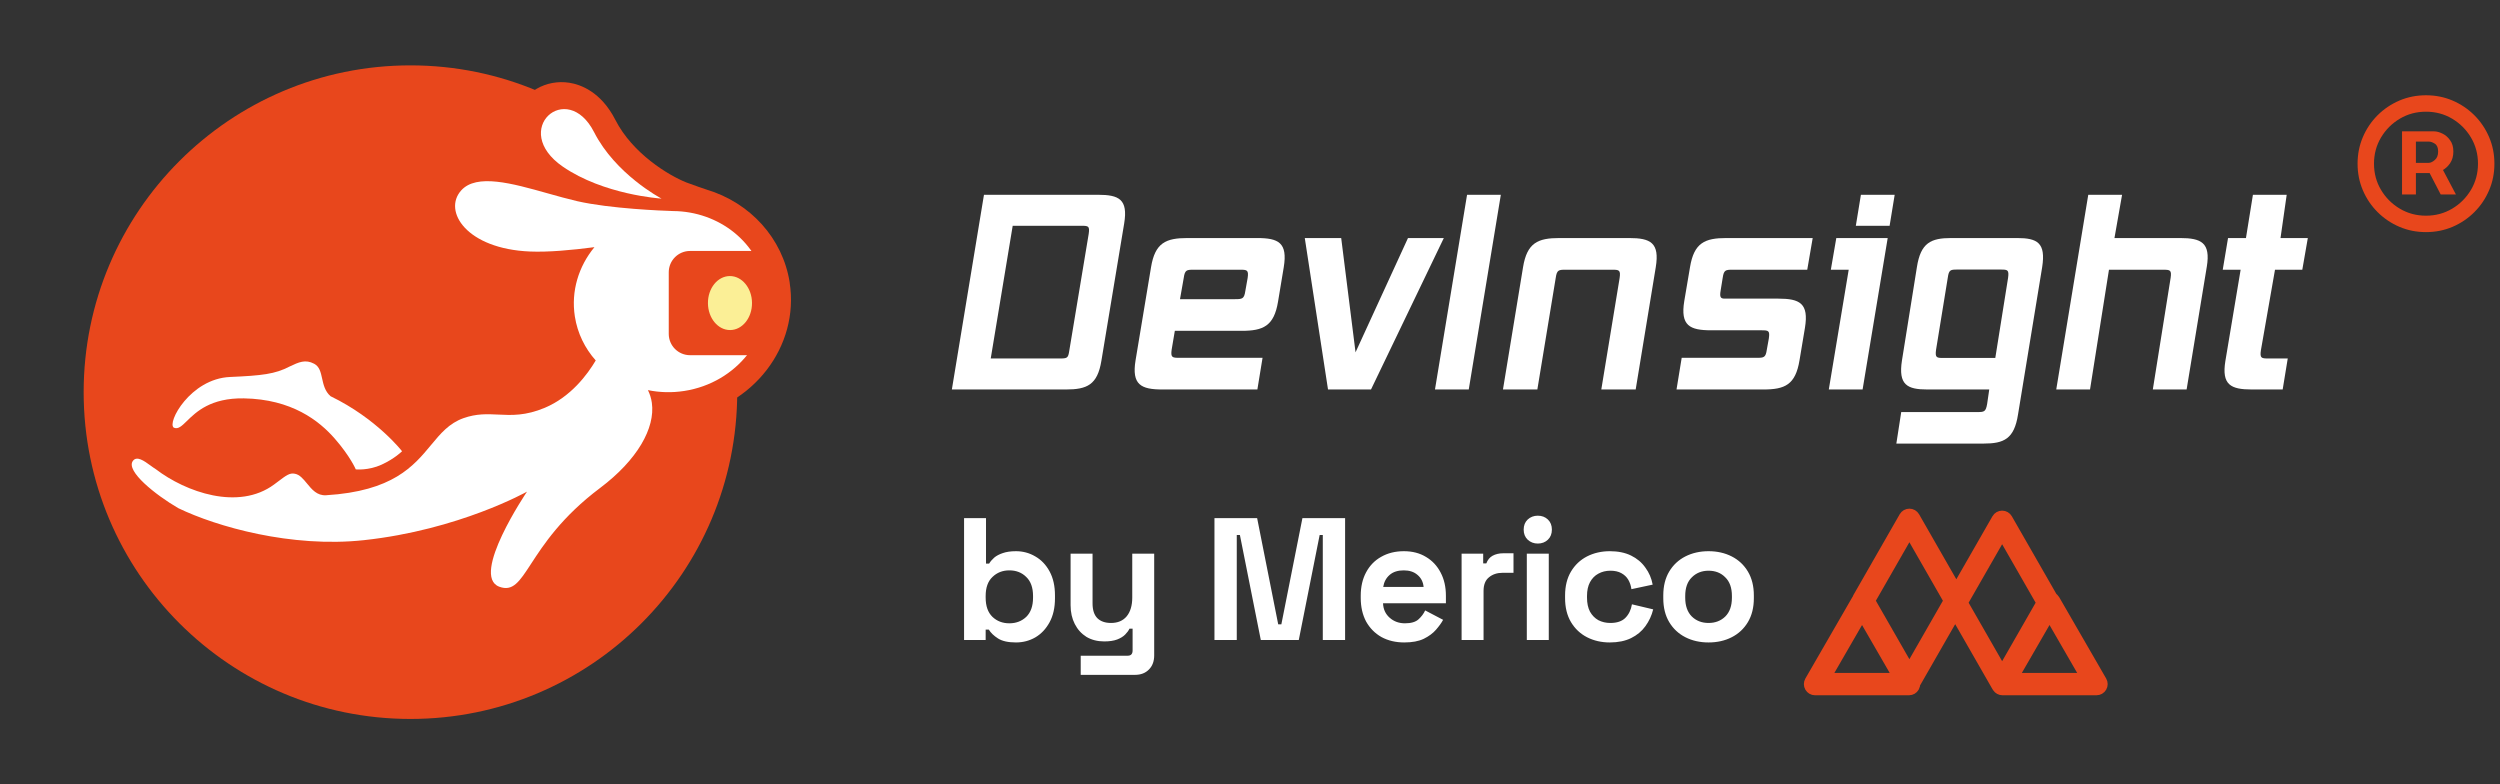
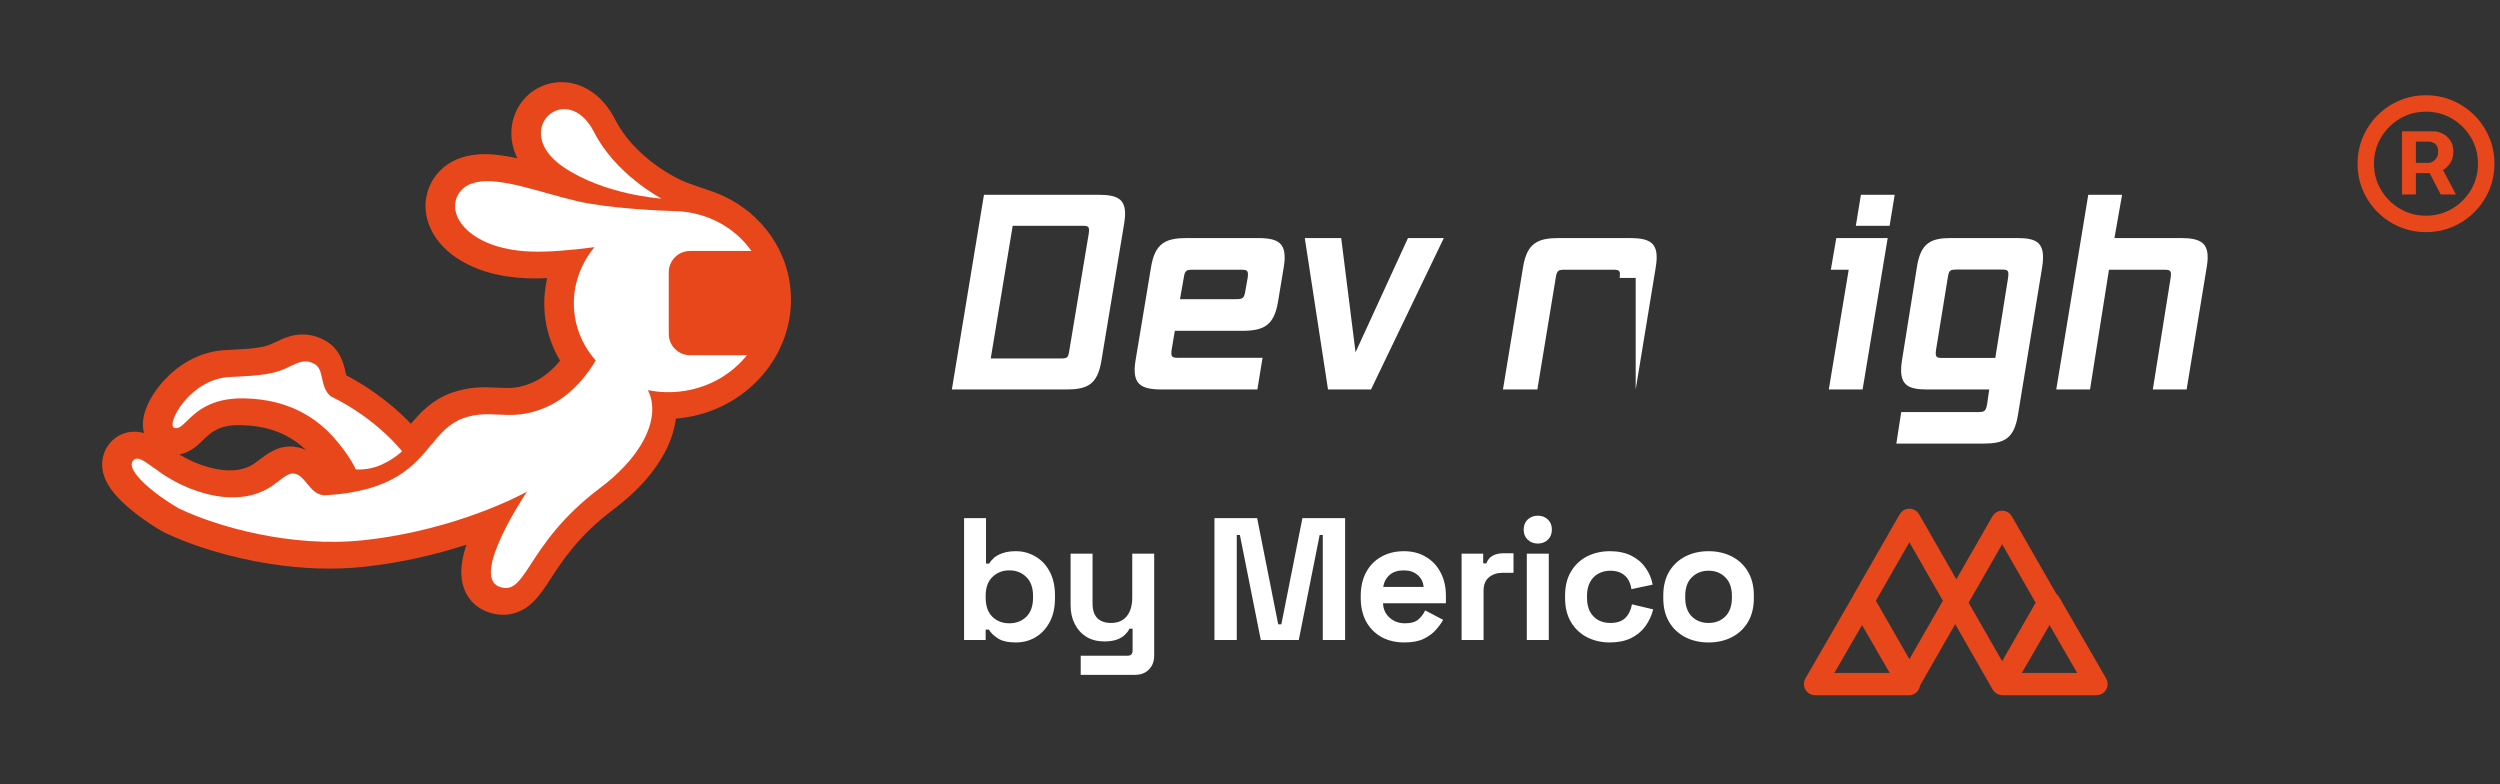
<svg xmlns="http://www.w3.org/2000/svg" width="102" height="32" viewBox="0 0 102 32" fill="none">
  <rect x="0" y="0" width="102" height="32" fill="#333333" stroke="none" />
  <g style="mix-blend-mode:luminosity">
    <g clip-path="url(#clip0_407_24055)">
-       <circle cx="13.333" cy="13.333" r="13.333" transform="matrix(-1 0 0 1 30.079 2.667)" fill="#E8471C" />
      <path d="M32.22 11.53C31.938 9.721 30.604 8.263 28.813 7.73L28.816 7.731C28.816 7.731 28.269 7.548 28.009 7.446C27.278 7.157 25.806 6.263 25.108 4.893C24.519 3.739 23.681 3.448 23.233 3.377C22.284 3.227 21.37 3.749 21.012 4.646C20.805 5.164 20.813 5.749 21.033 6.293C21.056 6.348 21.08 6.404 21.107 6.458C20.938 6.422 20.77 6.39 20.606 6.364L20.599 6.363C20.134 6.289 18.748 6.075 17.889 7.034C17.375 7.607 17.225 8.39 17.488 9.128C17.877 10.22 19.058 11.022 20.648 11.273C20.911 11.314 21.188 11.341 21.471 11.353C21.724 11.364 22.01 11.362 22.324 11.349C22.194 11.913 22.17 12.499 22.259 13.076C22.35 13.657 22.551 14.213 22.851 14.715C22.569 15.056 22.183 15.416 21.694 15.622C21.135 15.858 20.774 15.84 20.274 15.816C19.782 15.792 19.168 15.762 18.43 16.025C17.648 16.303 17.171 16.81 16.767 17.29C16.292 16.794 15.397 15.978 14.128 15.314C14.119 15.277 14.111 15.236 14.103 15.204C14.028 14.86 13.887 14.222 13.224 13.87C13.029 13.768 12.83 13.699 12.628 13.668C12.049 13.576 11.599 13.788 11.237 13.958C11.224 13.965 11.21 13.971 11.197 13.978C10.823 14.173 10.473 14.227 9.224 14.282C8.391 14.319 7.599 14.664 6.933 15.28C6.416 15.758 6.025 16.362 5.888 16.894C5.811 17.19 5.818 17.449 5.879 17.669C5.822 17.653 5.764 17.64 5.704 17.63C5.194 17.55 4.712 17.751 4.415 18.169C4.192 18.481 4.116 18.866 4.2 19.255C4.302 19.725 4.634 20.189 5.245 20.713C5.633 21.045 6.131 21.397 6.611 21.676C6.635 21.69 6.66 21.703 6.685 21.715C7.864 22.287 9.43 22.755 10.982 23C12.336 23.214 13.638 23.256 14.852 23.125C16.463 22.951 17.889 22.594 19.031 22.223C18.796 22.922 18.76 23.476 18.91 23.946C19.063 24.425 19.405 24.785 19.872 24.96C20 25.008 20.13 25.043 20.256 25.062C20.645 25.124 21.224 25.083 21.772 24.539C22.028 24.285 22.237 23.965 22.478 23.595C22.96 22.855 23.621 21.842 25.031 20.782C25.89 20.137 26.551 19.433 26.995 18.688C27.315 18.152 27.51 17.606 27.575 17.077C27.708 17.067 27.841 17.051 27.975 17.031C30.721 16.604 32.624 14.136 32.218 11.53L32.22 11.53ZM12.135 18.25C12.112 18.245 12.088 18.241 12.065 18.237C11.413 18.134 10.975 18.464 10.589 18.755C10.537 18.794 10.481 18.836 10.419 18.882C10.043 19.159 9.541 19.251 8.924 19.154C8.398 19.07 7.824 18.85 7.318 18.543C7.766 18.462 8.079 18.156 8.284 17.955C8.598 17.648 8.923 17.331 9.818 17.345C10.059 17.349 10.292 17.368 10.513 17.403C11.296 17.527 11.944 17.841 12.485 18.362C12.379 18.313 12.264 18.273 12.135 18.249L12.135 18.25Z" fill="#E8471C" />
      <path d="M26.991 8.103C26.992 8.103 26.992 8.104 26.992 8.104L26.992 8.103C26.992 8.103 26.992 8.103 26.991 8.103Z" fill="white" />
      <path d="M26.991 8.103C26.933 8.073 25.11 7.1 24.24 5.394C23.128 3.212 20.788 5.302 22.963 6.799C24.626 7.943 26.924 8.099 26.991 8.103Z" fill="white" />
      <path d="M31.246 11.701C30.965 9.901 29.338 8.623 27.459 8.611C27.044 8.598 24.894 8.516 23.547 8.207C23.159 8.117 22.75 8.002 22.34 7.887C20.897 7.481 19.442 7.071 18.816 7.77C18.061 8.613 19.032 10.156 21.627 10.262C22.361 10.293 23.326 10.206 24.253 10.084C23.611 10.863 23.292 11.873 23.454 12.912C23.561 13.6 23.866 14.213 24.306 14.707C23.969 15.277 23.293 16.188 22.232 16.636C21.442 16.969 20.875 16.942 20.332 16.915C19.879 16.893 19.443 16.872 18.909 17.061C18.321 17.27 17.974 17.69 17.586 18.157C16.873 19.018 16.025 20.04 13.303 20.206C12.937 20.229 12.723 19.968 12.523 19.724C12.371 19.539 12.227 19.364 12.031 19.329C11.826 19.284 11.68 19.393 11.361 19.634C11.307 19.675 11.248 19.719 11.182 19.768C9.731 20.841 7.583 20.08 6.357 19.143C6.29 19.102 6.216 19.048 6.14 18.993C5.875 18.8 5.579 18.585 5.419 18.809C5.127 19.219 6.343 20.191 7.274 20.733C8.828 21.485 11.881 22.359 14.845 22.039C18.735 21.619 21.502 20.059 21.502 20.059C21.502 20.059 19.178 23.49 20.368 23.937C20.924 24.145 21.189 23.738 21.67 23C22.175 22.225 22.918 21.085 24.483 19.91C26.004 18.767 26.738 17.465 26.596 16.437C26.57 16.246 26.512 16.073 26.436 15.917C26.908 16.014 27.409 16.03 27.918 15.951C30.069 15.617 31.559 13.714 31.246 11.701Z" fill="white" />
      <path d="M14.517 19.151C14.517 19.151 15.029 19.205 15.567 18.959C16.104 18.714 16.404 18.411 16.404 18.411C16.404 18.411 15.378 17.082 13.488 16.166L13.487 16.166C13.258 15.966 13.197 15.693 13.142 15.442L13.142 15.441C13.086 15.188 13.035 14.956 12.82 14.842C12.459 14.651 12.196 14.774 11.816 14.954C11.219 15.265 10.692 15.323 9.384 15.381C7.762 15.452 6.793 17.266 7.094 17.45C7.269 17.525 7.413 17.384 7.626 17.176C8.002 16.809 8.592 16.232 9.945 16.253C11.905 16.285 13.023 17.167 13.66 17.898C14.297 18.628 14.516 19.151 14.516 19.151L14.517 19.151Z" fill="white" />
      <path d="M27.285 11.108C27.285 10.628 27.674 10.239 28.154 10.239L30.607 10.239C31.087 10.239 31.476 10.628 31.476 11.108L31.476 13.623C31.476 14.103 31.087 14.492 30.607 14.492L28.154 14.492C27.674 14.492 27.285 14.103 27.285 13.623L27.285 11.108Z" fill="#E8471C" />
-       <path d="M29.791 13.466C30.288 13.463 30.687 12.967 30.682 12.358C30.678 11.75 30.271 11.26 29.775 11.263C29.278 11.267 28.879 11.763 28.884 12.371C28.888 12.979 29.295 13.47 29.791 13.466Z" fill="#FBEF96" />
    </g>
    <path d="M98.003 7.935V5.359H99.308C99.413 5.359 99.527 5.39 99.65 5.45C99.774 5.508 99.878 5.599 99.964 5.722C100.053 5.843 100.097 5.997 100.097 6.183C100.097 6.371 100.052 6.532 99.961 6.665C99.87 6.795 99.76 6.894 99.629 6.961C99.501 7.029 99.38 7.062 99.266 7.062H98.324V6.644H99.092C99.169 6.644 99.251 6.605 99.34 6.528C99.43 6.452 99.476 6.337 99.476 6.183C99.476 6.025 99.43 5.918 99.34 5.862C99.251 5.806 99.173 5.778 99.106 5.778H98.569V7.935H98.003ZM99.56 6.72L100.202 7.935H99.581L98.952 6.72H99.56ZM98.98 9.47C98.594 9.47 98.232 9.398 97.895 9.254C97.558 9.109 97.261 8.909 97.005 8.653C96.749 8.398 96.549 8.101 96.405 7.764C96.261 7.426 96.189 7.065 96.189 6.678C96.189 6.292 96.261 5.931 96.405 5.593C96.549 5.256 96.749 4.959 97.005 4.703C97.261 4.448 97.558 4.248 97.895 4.103C98.232 3.959 98.594 3.887 98.98 3.887C99.367 3.887 99.728 3.959 100.066 4.103C100.403 4.248 100.699 4.448 100.955 4.703C101.211 4.959 101.411 5.256 101.555 5.593C101.7 5.931 101.772 6.292 101.772 6.678C101.772 7.065 101.7 7.426 101.555 7.764C101.411 8.101 101.211 8.398 100.955 8.653C100.699 8.909 100.403 9.109 100.066 9.254C99.728 9.398 99.367 9.47 98.98 9.47ZM98.98 8.8C99.371 8.8 99.727 8.705 100.048 8.514C100.369 8.323 100.625 8.067 100.816 7.746C101.006 7.425 101.102 7.069 101.102 6.678C101.102 6.288 101.006 5.932 100.816 5.611C100.625 5.29 100.369 5.034 100.048 4.843C99.727 4.652 99.371 4.557 98.98 4.557C98.59 4.557 98.234 4.652 97.913 4.843C97.592 5.034 97.336 5.29 97.145 5.611C96.954 5.932 96.859 6.288 96.859 6.678C96.859 7.069 96.954 7.425 97.145 7.746C97.336 8.067 97.592 8.323 97.913 8.514C98.234 8.705 98.59 8.8 98.98 8.8Z" fill="#E8471C" />
    <path d="M43.489 15.891C44.35 15.891 44.775 15.704 44.936 14.725L45.867 9.113C46.027 8.134 45.66 7.947 44.798 7.947H40.146L38.836 15.891H43.489ZM43.627 14.306C43.581 14.615 43.546 14.626 43.224 14.626H40.422L41.318 9.212H44.12C44.408 9.212 44.465 9.223 44.419 9.542L43.627 14.306Z" fill="white" />
    <path d="M51.301 15.891L51.512 14.599H48.12C47.828 14.599 47.758 14.588 47.804 14.262L47.933 13.498H50.658C51.535 13.498 51.98 13.307 52.144 12.307L52.377 10.903C52.541 9.903 52.167 9.712 51.29 9.712H48.448C47.571 9.712 47.126 9.903 46.962 10.903L46.331 14.7C46.167 15.7 46.553 15.891 47.43 15.891H51.301ZM50.81 11.869C50.764 12.195 50.682 12.206 50.389 12.206H48.144L48.296 11.341C48.342 11.015 48.413 11.004 48.705 11.004H50.588C50.88 11.004 50.951 11.015 50.904 11.341L50.81 11.869Z" fill="white" />
    <path d="M55.937 15.891L58.908 9.712H57.446L55.306 14.374L54.721 9.712H53.235L54.183 15.891H55.937Z" fill="white" />
-     <path d="M59.925 15.891L61.234 7.947H59.856L58.547 15.891H59.925Z" fill="white" />
-     <path d="M66.736 15.891L67.555 10.903C67.719 9.903 67.344 9.712 66.467 9.712H63.625C62.748 9.712 62.303 9.903 62.14 10.903L61.321 15.891H62.724L63.473 11.341C63.52 11.015 63.59 11.004 63.882 11.004H65.765C66.058 11.004 66.128 11.015 66.081 11.341L65.333 15.891H66.736Z" fill="white" />
-     <path d="M71.946 15.891C72.823 15.891 73.256 15.7 73.42 14.7L73.642 13.374C73.806 12.375 73.431 12.184 72.554 12.184H70.367C70.192 12.184 70.157 12.116 70.203 11.847L70.285 11.341C70.332 11.015 70.402 11.004 70.695 11.004H73.736L73.958 9.712H70.437C69.56 9.712 69.116 9.903 68.952 10.903L68.718 12.285C68.554 13.285 68.94 13.476 69.817 13.476H71.864C72.157 13.476 72.215 13.487 72.168 13.813L72.087 14.262C72.04 14.588 71.969 14.599 71.677 14.599H68.613L68.402 15.891H71.946Z" fill="white" />
+     <path d="M66.736 15.891L67.555 10.903C67.719 9.903 67.344 9.712 66.467 9.712H63.625C62.748 9.712 62.303 9.903 62.14 10.903L61.321 15.891H62.724L63.473 11.341C63.52 11.015 63.59 11.004 63.882 11.004H65.765C66.058 11.004 66.128 11.015 66.081 11.341H66.736Z" fill="white" />
    <path d="M80.933 18.098C81.761 18.098 82.18 17.908 82.335 16.913L83.321 10.897C83.476 9.902 83.122 9.712 82.294 9.712H79.612C78.784 9.712 78.365 9.902 78.21 10.897L77.6 14.706C77.445 15.701 77.809 15.891 78.637 15.891H81.161L81.076 16.477C81.021 16.801 80.955 16.812 80.679 16.812H77.57L77.371 18.098H80.933ZM81.408 14.605H79.289C79.013 14.605 78.947 14.594 78.991 14.27L79.469 11.333C79.513 11.009 79.579 10.998 79.855 10.998H81.632C81.908 10.998 81.974 11.009 81.93 11.333L81.408 14.605Z" fill="white" />
    <path d="M75.994 15.891L77.018 9.712H74.921L74.698 11.006H75.427L74.615 15.891H75.994ZM77.096 9.212L77.303 7.947H75.925L75.718 9.212H77.096Z" fill="white" />
-     <path d="M93.34 14.626L93.133 15.891H91.876C91.015 15.891 90.636 15.704 90.796 14.725L91.418 11.004H90.688L90.904 9.712H91.635L91.919 7.947H93.297L93.045 9.712H94.159L93.934 11.004H92.82L92.244 14.296C92.198 14.615 92.267 14.626 92.554 14.626H93.34Z" fill="white" />
    <path d="M90.038 10.879L89.214 15.891H87.835L88.562 11.335C88.608 11.016 88.539 11.005 88.252 11.005H86.046L85.273 15.891H83.895L85.201 7.947H86.581L86.27 9.712H88.946C89.808 9.712 90.199 9.899 90.038 10.879Z" fill="white" />
    <path d="M41.451 26.212C41.134 26.212 40.89 26.158 40.719 26.049C40.549 25.94 40.423 25.819 40.343 25.687H40.215V26.113H39.334V21.139H40.229V22.994H40.357C40.409 22.908 40.478 22.828 40.563 22.752C40.653 22.676 40.769 22.615 40.911 22.567C41.058 22.515 41.238 22.489 41.451 22.489C41.736 22.489 41.999 22.56 42.24 22.702C42.482 22.84 42.676 23.043 42.823 23.313C42.97 23.583 43.043 23.91 43.043 24.294V24.408C43.043 24.791 42.97 25.118 42.823 25.388C42.676 25.658 42.482 25.864 42.24 26.006C41.999 26.144 41.736 26.212 41.451 26.212ZM41.181 25.431C41.456 25.431 41.686 25.343 41.871 25.168C42.055 24.988 42.148 24.727 42.148 24.386V24.315C42.148 23.974 42.055 23.716 41.871 23.541C41.691 23.361 41.461 23.271 41.181 23.271C40.907 23.271 40.677 23.361 40.492 23.541C40.307 23.716 40.215 23.974 40.215 24.315V24.386C40.215 24.727 40.307 24.988 40.492 25.168C40.677 25.343 40.907 25.431 41.181 25.431ZM44.093 27.534V26.753H46.011C46.144 26.753 46.21 26.681 46.21 26.539V25.651H46.082C46.044 25.732 45.985 25.812 45.904 25.893C45.824 25.973 45.715 26.04 45.578 26.092C45.44 26.144 45.265 26.17 45.052 26.17C44.777 26.17 44.535 26.108 44.327 25.985C44.123 25.857 43.965 25.682 43.851 25.459C43.737 25.237 43.68 24.981 43.68 24.692V22.589H44.576V24.621C44.576 24.886 44.64 25.085 44.768 25.218C44.9 25.35 45.087 25.417 45.329 25.417C45.604 25.417 45.817 25.327 45.968 25.147C46.12 24.962 46.196 24.706 46.196 24.379V22.589H47.091V26.738C47.091 26.98 47.02 27.172 46.878 27.314C46.736 27.461 46.546 27.534 46.309 27.534H44.093ZM49.55 26.113V21.139H51.291L52.151 25.474H52.279L53.139 21.139H54.88V26.113H53.97V21.828H53.842L52.99 26.113H51.441L50.588 21.828H50.46V26.113H49.55ZM57.294 26.212C56.944 26.212 56.634 26.139 56.364 25.992C56.098 25.841 55.89 25.63 55.738 25.36C55.592 25.085 55.518 24.763 55.518 24.393V24.308C55.518 23.939 55.592 23.619 55.738 23.349C55.885 23.074 56.091 22.863 56.356 22.716C56.622 22.565 56.93 22.489 57.28 22.489C57.626 22.489 57.927 22.567 58.183 22.724C58.438 22.875 58.637 23.088 58.779 23.363C58.922 23.633 58.993 23.948 58.993 24.308V24.614H56.428C56.437 24.855 56.527 25.052 56.698 25.203C56.868 25.355 57.077 25.431 57.323 25.431C57.574 25.431 57.759 25.376 57.877 25.267C57.996 25.159 58.086 25.038 58.147 24.905L58.879 25.289C58.813 25.412 58.716 25.547 58.588 25.694C58.465 25.836 58.299 25.959 58.09 26.063C57.882 26.163 57.617 26.212 57.294 26.212ZM56.435 23.946H58.083C58.064 23.742 57.981 23.579 57.834 23.456C57.692 23.332 57.505 23.271 57.273 23.271C57.032 23.271 56.84 23.332 56.698 23.456C56.556 23.579 56.468 23.742 56.435 23.946ZM59.633 26.113V22.589H60.514V22.987H60.642C60.694 22.844 60.78 22.74 60.898 22.674C61.021 22.608 61.163 22.574 61.324 22.574H61.751V23.37H61.31C61.083 23.37 60.896 23.432 60.749 23.555C60.602 23.673 60.529 23.858 60.529 24.109V26.113H59.633ZM62.294 26.113V22.589H63.19V26.113H62.294ZM62.742 22.177C62.581 22.177 62.443 22.124 62.33 22.02C62.221 21.916 62.166 21.779 62.166 21.608C62.166 21.438 62.221 21.3 62.33 21.196C62.443 21.092 62.581 21.04 62.742 21.04C62.908 21.04 63.045 21.092 63.154 21.196C63.263 21.3 63.317 21.438 63.317 21.608C63.317 21.779 63.263 21.916 63.154 22.02C63.045 22.124 62.908 22.177 62.742 22.177ZM65.681 26.212C65.34 26.212 65.03 26.142 64.75 25.999C64.475 25.857 64.257 25.651 64.096 25.381C63.935 25.111 63.855 24.784 63.855 24.401V24.301C63.855 23.917 63.935 23.59 64.096 23.32C64.257 23.05 64.475 22.844 64.75 22.702C65.03 22.56 65.34 22.489 65.681 22.489C66.017 22.489 66.306 22.548 66.548 22.667C66.789 22.785 66.984 22.949 67.13 23.157C67.282 23.361 67.382 23.593 67.429 23.853L66.562 24.038C66.543 23.896 66.5 23.768 66.434 23.654C66.368 23.541 66.273 23.451 66.15 23.384C66.031 23.318 65.882 23.285 65.702 23.285C65.522 23.285 65.359 23.325 65.212 23.406C65.07 23.482 64.956 23.598 64.871 23.754C64.79 23.906 64.75 24.093 64.75 24.315V24.386C64.75 24.609 64.79 24.799 64.871 24.955C64.956 25.106 65.07 25.223 65.212 25.303C65.359 25.379 65.522 25.417 65.702 25.417C65.972 25.417 66.176 25.348 66.313 25.211C66.455 25.069 66.545 24.884 66.583 24.656L67.45 24.862C67.389 25.113 67.282 25.343 67.13 25.552C66.984 25.755 66.789 25.916 66.548 26.035C66.306 26.153 66.017 26.212 65.681 26.212ZM69.709 26.212C69.359 26.212 69.044 26.142 68.764 25.999C68.485 25.857 68.265 25.651 68.103 25.381C67.942 25.111 67.862 24.787 67.862 24.408V24.294C67.862 23.915 67.942 23.59 68.103 23.32C68.265 23.05 68.485 22.844 68.764 22.702C69.044 22.56 69.359 22.489 69.709 22.489C70.06 22.489 70.375 22.56 70.654 22.702C70.934 22.844 71.154 23.05 71.315 23.32C71.476 23.59 71.557 23.915 71.557 24.294V24.408C71.557 24.787 71.476 25.111 71.315 25.381C71.154 25.651 70.934 25.857 70.654 25.999C70.375 26.142 70.06 26.212 69.709 26.212ZM69.709 25.417C69.984 25.417 70.212 25.329 70.391 25.154C70.572 24.974 70.662 24.718 70.662 24.386V24.315C70.662 23.984 70.572 23.73 70.391 23.555C70.216 23.375 69.989 23.285 69.709 23.285C69.435 23.285 69.207 23.375 69.027 23.555C68.847 23.73 68.757 23.984 68.757 24.315V24.386C68.757 24.718 68.847 24.974 69.027 25.154C69.207 25.329 69.435 25.417 69.709 25.417Z" fill="white" />
    <path fill-rule="evenodd" clip-rule="evenodd" d="M77.903 21.007C77.975 21.007 78.042 21.046 78.078 21.108L79.818 24.145L81.513 21.189C81.549 21.126 81.615 21.088 81.687 21.088C81.759 21.088 81.826 21.126 81.862 21.189L83.708 24.409C83.743 24.427 83.773 24.454 83.794 24.49L85.712 27.811C85.748 27.873 85.748 27.95 85.712 28.012C85.676 28.075 85.609 28.113 85.537 28.113H81.702C81.633 28.113 81.57 28.078 81.533 28.021C81.525 28.012 81.519 28.002 81.513 27.992L79.772 24.955L78.088 27.892C78.093 27.933 78.084 27.975 78.062 28.012C78.026 28.075 77.96 28.113 77.888 28.113H74.053C73.981 28.113 73.915 28.075 73.879 28.012C73.843 27.95 73.843 27.873 73.879 27.811L75.796 24.49C75.802 24.48 75.808 24.471 75.815 24.462C75.82 24.444 75.827 24.426 75.836 24.41L77.728 21.108C77.764 21.046 77.831 21.007 77.903 21.007ZM75.971 24.993L74.402 27.71H77.54L75.971 24.993ZM77.903 27.406L79.563 24.51L77.903 21.613L76.243 24.51L77.903 27.406ZM80.027 24.59L81.687 27.487L83.347 24.59L81.687 21.694L80.027 24.59ZM82.051 27.71H85.189L83.62 24.993L82.051 27.71Z" fill="#E8471C" stroke="#E8471C" stroke-width="0.508" stroke-linejoin="round" />
  </g>
  <defs>
    <clipPath id="clip0_407_24055">
      <rect width="32" height="32" fill="white" transform="translate(0.746)" />
    </clipPath>
  </defs>
</svg>